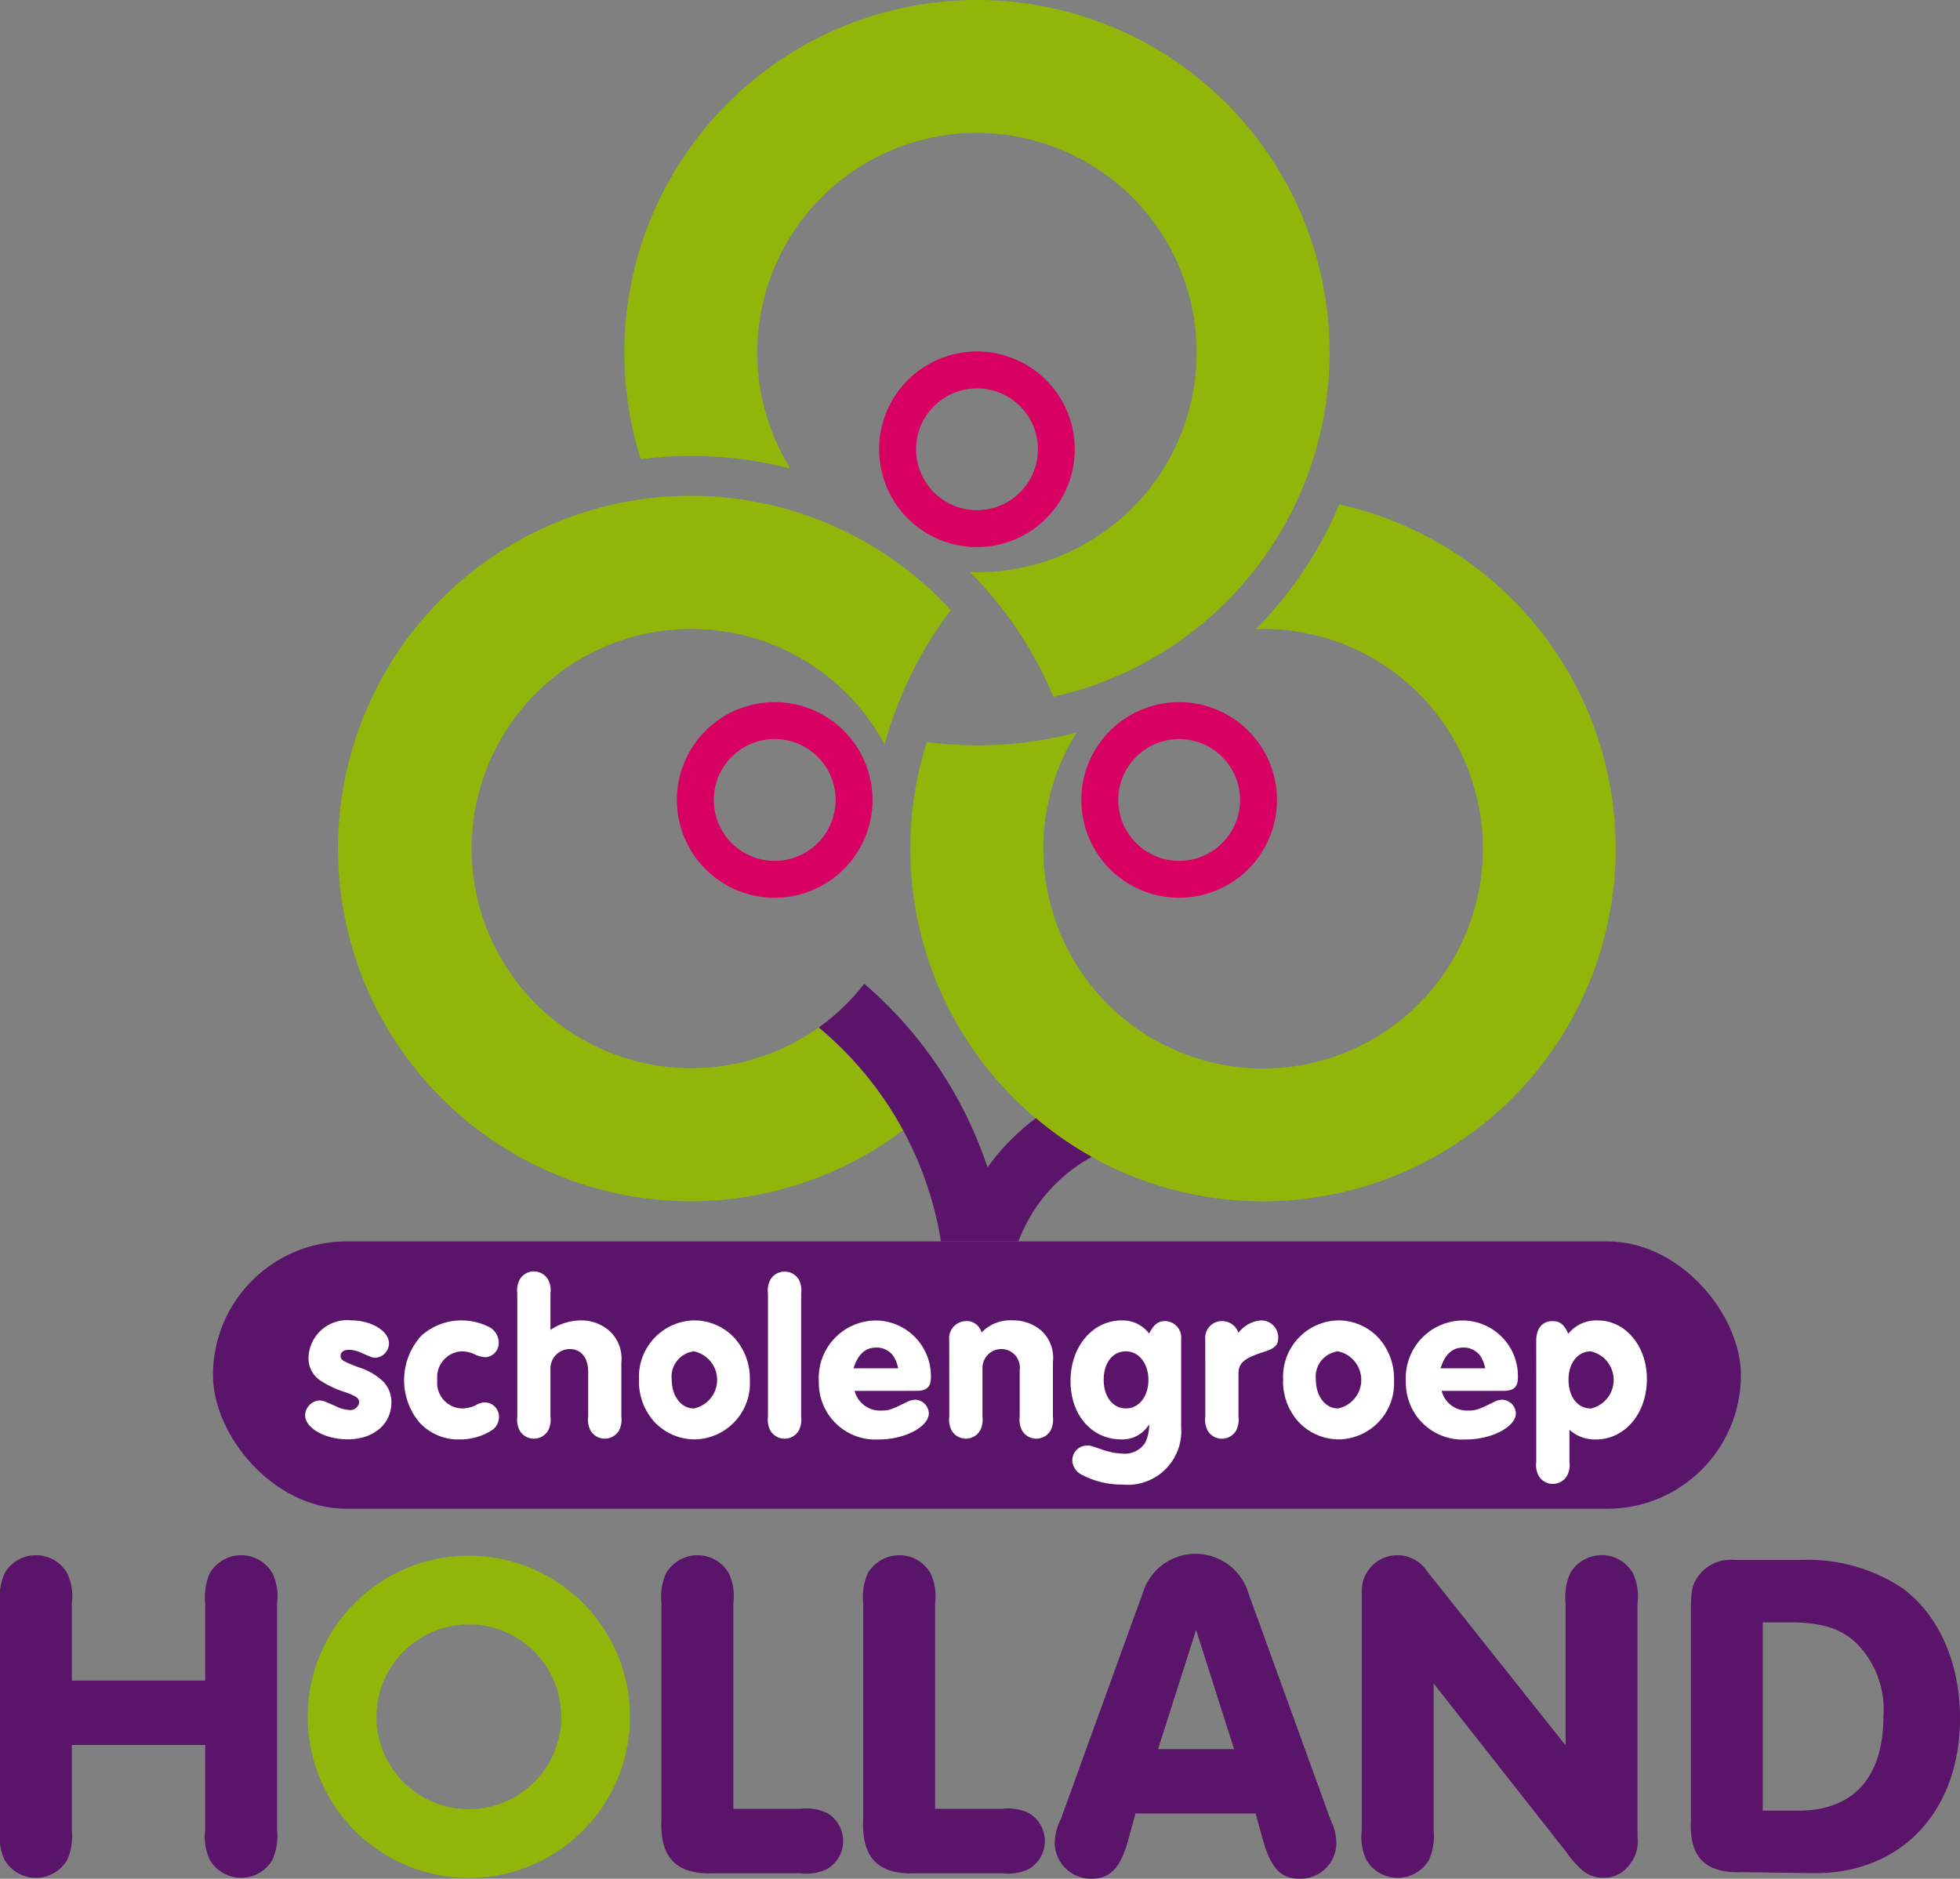
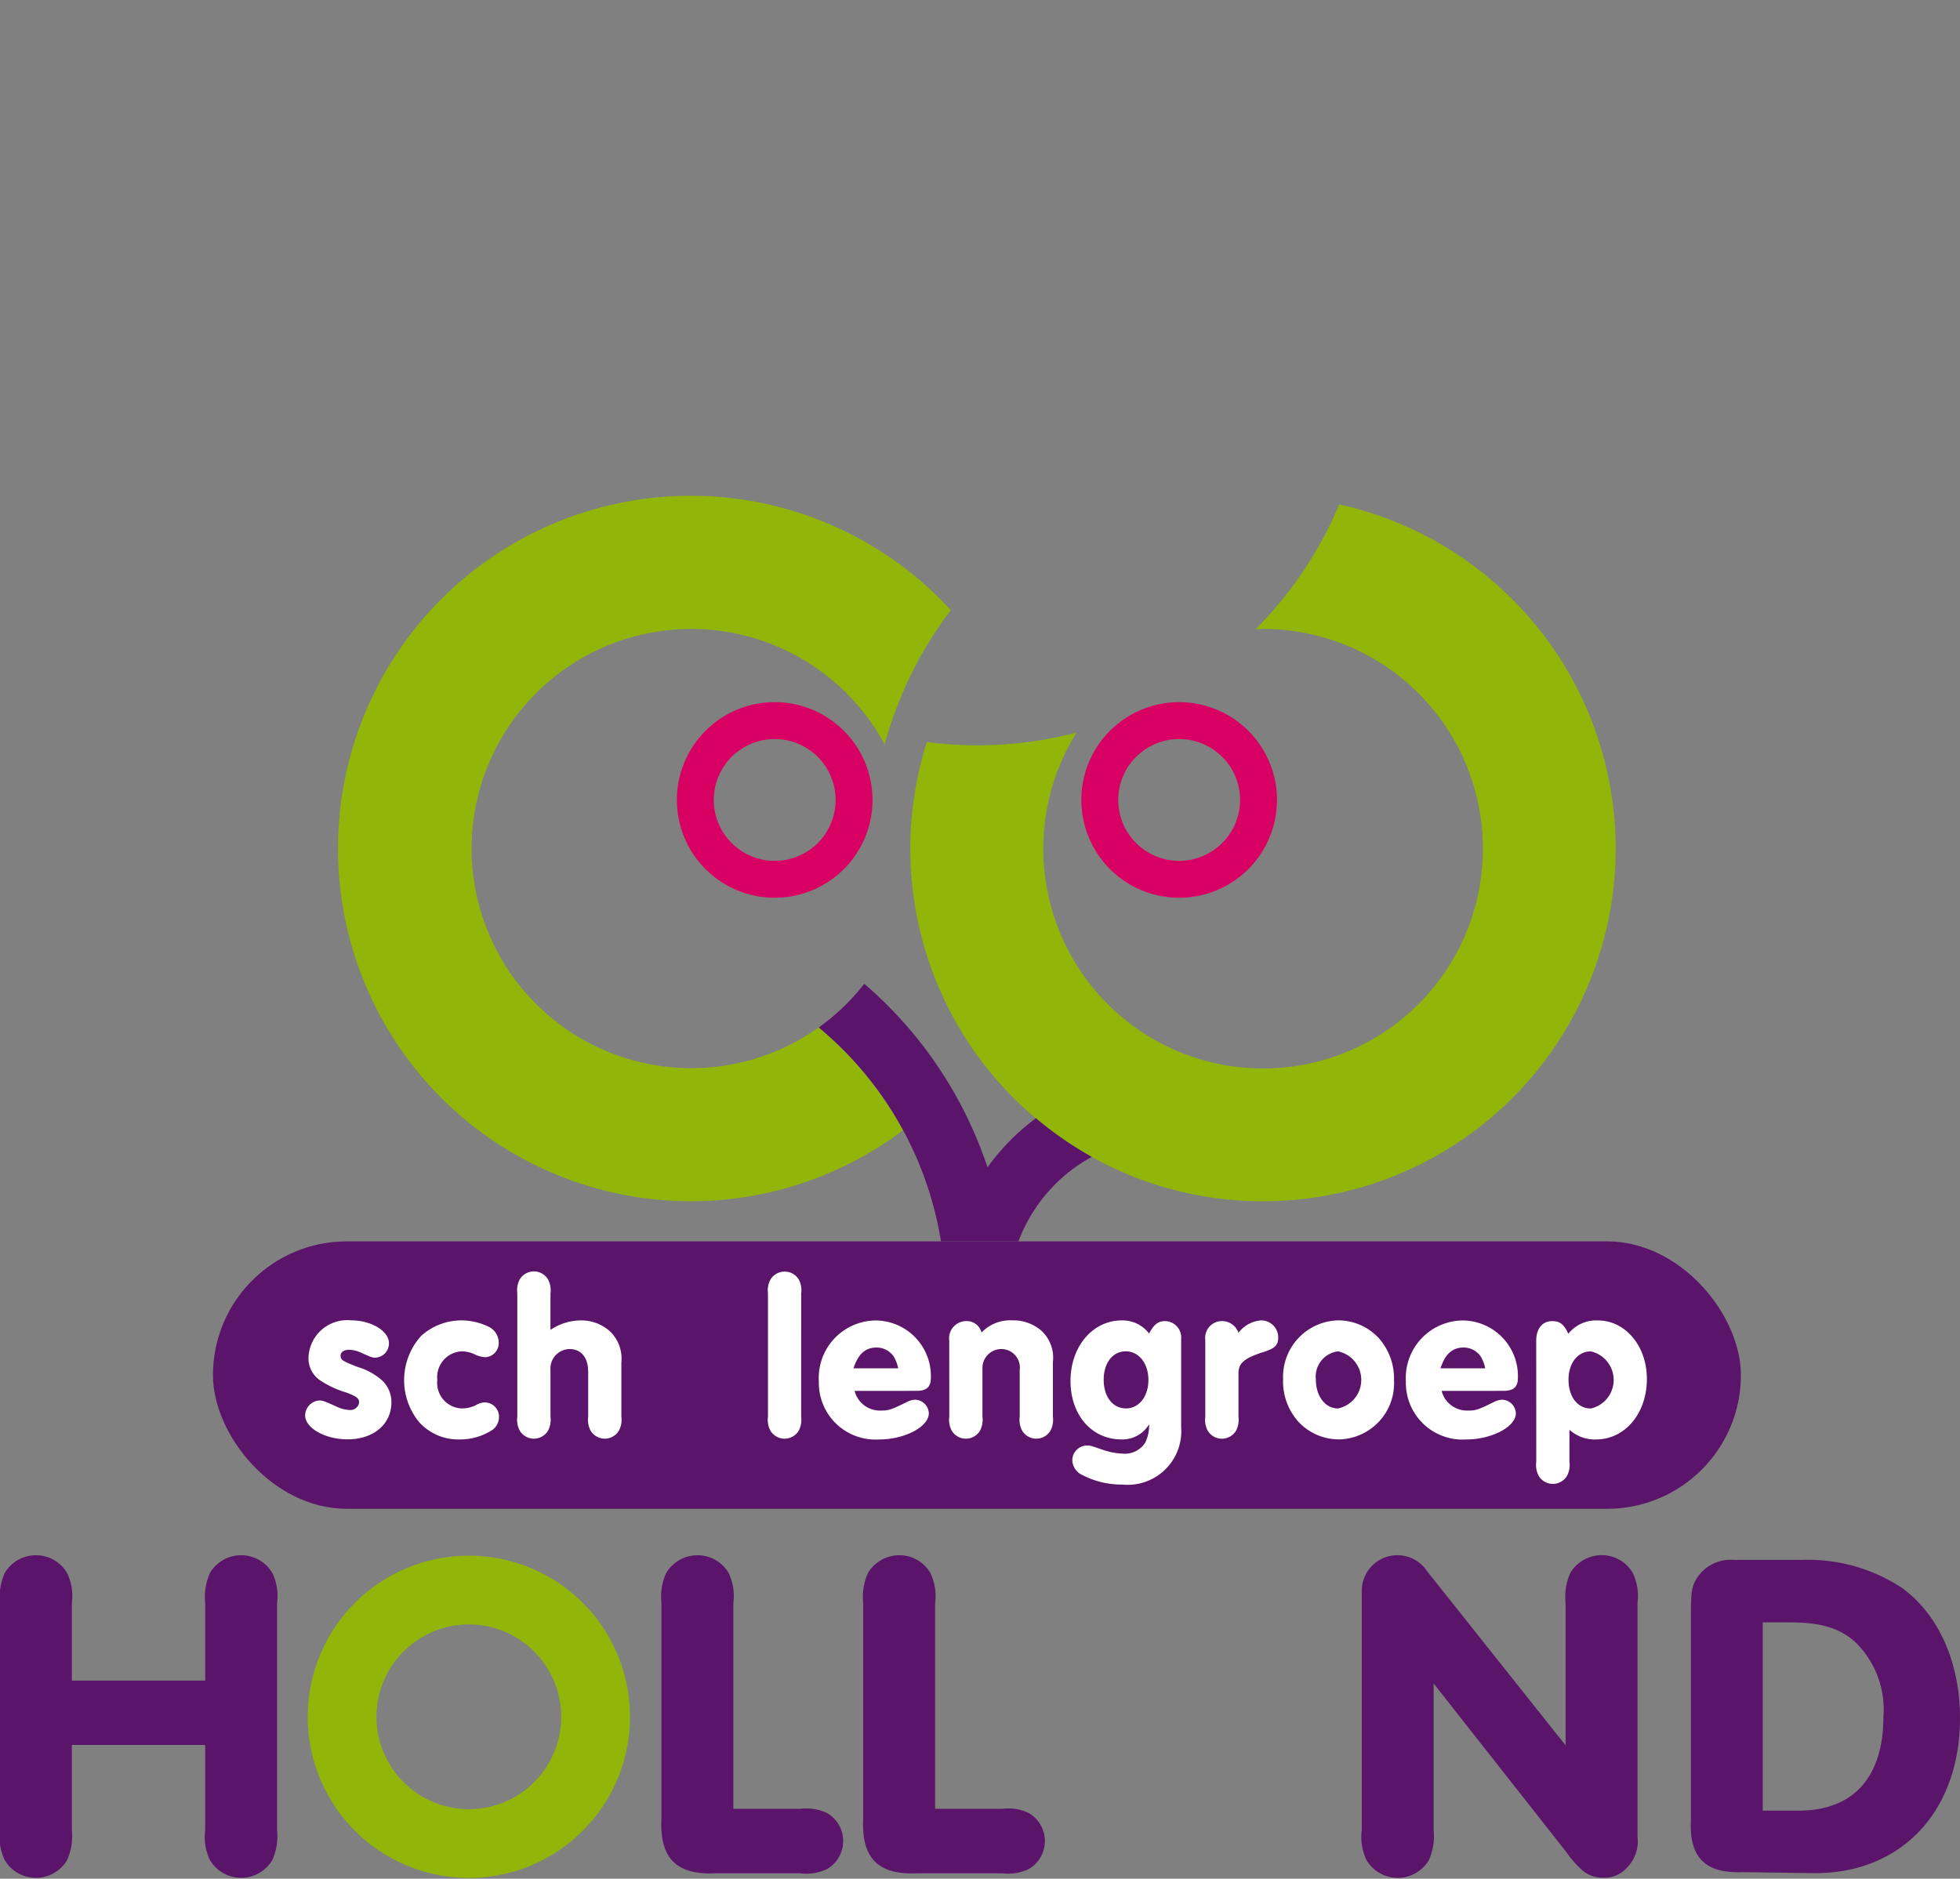
<svg xmlns="http://www.w3.org/2000/svg" width="136.811" height="131.158" viewBox="0 0 136.811 131.158">
  <rect x="0" y="0" width="136.811" height="131.158" fill="#808080" stroke="none" />
  <g id="Group_56" data-name="Group 56" transform="translate(-14.551 -15.354)">
    <g id="Group_2" data-name="Group 2" transform="translate(14.551 123.829)">
      <g id="Group_1" data-name="Group 1">
        <path id="Path_1" data-name="Path 1" d="M19.566,331.691v5.933a4.128,4.128,0,0,1-.328,2.1,2.53,2.53,0,0,1-4.36,0,3.735,3.735,0,0,1-.328-2.1V321.792a4.128,4.128,0,0,1,.328-2.1,2.53,2.53,0,0,1,4.36,0,3.735,3.735,0,0,1,.328,2.1V327.2h9.309v-5.409a4.128,4.128,0,0,1,.328-2.1,2.53,2.53,0,0,1,4.359,0,3.735,3.735,0,0,1,.328,2.1v15.832a4.124,4.124,0,0,1-.328,2.1,2.53,2.53,0,0,1-4.359,0,3.732,3.732,0,0,1-.328-2.1v-5.933Z" transform="translate(-14.551 -318.35)" fill="#5a146a" />
        <path id="Path_2" data-name="Path 2" d="M153.123,336.149a3.373,3.373,0,0,1,1.868.3,2.263,2.263,0,0,1,0,3.9,3.311,3.311,0,0,1-1.868.3H147.19c-2.721.131-3.9-1.049-3.77-3.8V321.792a4.124,4.124,0,0,1,.328-2.1,2.561,2.561,0,0,1,2.2-1.246,2.507,2.507,0,0,1,2.164,1.246,3.732,3.732,0,0,1,.328,2.1v14.357Z" transform="translate(-97.251 -318.35)" fill="#5a146a" />
        <path id="Path_3" data-name="Path 3" d="M192.429,336.149a3.373,3.373,0,0,1,1.868.3,2.264,2.264,0,0,1,0,3.9,3.313,3.313,0,0,1-1.868.3H186.5c-2.721.131-3.9-1.049-3.77-3.8V321.792a4.128,4.128,0,0,1,.328-2.1,2.562,2.562,0,0,1,2.2-1.246,2.506,2.506,0,0,1,2.163,1.246,3.732,3.732,0,0,1,.328,2.1v14.357Z" transform="translate(-122.477 -318.35)" fill="#5a146a" />
-         <path id="Path_4" data-name="Path 4" d="M225.713,336.3l-.524,1.9c-.524,1.9-1.246,2.655-2.557,2.655a2.536,2.536,0,0,1-2.557-2.425,3.769,3.769,0,0,1,.426-1.737l5.7-15.734a3.855,3.855,0,0,1,7.408,0l5.7,15.734a3.853,3.853,0,0,1,.426,1.737,2.514,2.514,0,0,1-2.557,2.425c-1.311,0-2-.721-2.557-2.655l-.524-1.9Zm4.228-12.817-2.655,8.326h5.31Z" transform="translate(-146.453 -318.174)" fill="#5a146a" />
        <path id="Path_5" data-name="Path 5" d="M284.921,337.624a4.128,4.128,0,0,1-.328,2.1,2.53,2.53,0,0,1-4.36,0,3.735,3.735,0,0,1-.328-2.1V321a2.485,2.485,0,0,1,4.556-1.442l9.67,12.161v-9.932a4.132,4.132,0,0,1,.328-2.1,2.563,2.563,0,0,1,2.2-1.246,2.507,2.507,0,0,1,2.164,1.246,3.735,3.735,0,0,1,.328,2.1v16.291a2.626,2.626,0,0,1-.688,2.131,2.13,2.13,0,0,1-1.7.754,2.175,2.175,0,0,1-1.573-.623,7.141,7.141,0,0,1-1.016-1.18L284.921,327.4Z" transform="translate(-184.851 -318.35)" fill="#5a146a" />
        <path id="Path_6" data-name="Path 6" d="M344.02,323c0-1.541.1-1.934.525-2.524a2.8,2.8,0,0,1,2.491-1.115h4.72a11.915,11.915,0,0,1,7.015,1.967c2.557,1.868,4.032,5.212,4.032,9.08,0,6.556-4.163,10.916-10.293,10.817l-4.884-.066c-2.623.1-3.737-1.049-3.606-3.638Zm7.506,13.865c3.835,0,5.933-2.327,5.933-6.589a6.559,6.559,0,0,0-2-5.212c-1.082-.95-2.393-1.344-4.524-1.344h-1.9v13.144Z" transform="translate(-225.992 -318.937)" fill="#5a146a" />
      </g>
    </g>
    <path id="Path_7" data-name="Path 7" d="M74.51,329.78a11.249,11.249,0,1,1,11.249,11.249A11.249,11.249,0,0,1,74.51,329.78Zm11.249,6.448a6.448,6.448,0,1,0-6.448-6.448A6.448,6.448,0,0,0,85.759,336.228Z" transform="translate(-38.481 -194.574)" fill="#91b508" />
-     <path id="Path_8" data-name="Path 8" d="M196.092,84.762a6.828,6.828,0,1,1-9.327,2.5A6.828,6.828,0,0,1,196.092,84.762ZM189,88.549a4.252,4.252,0,1,0,5.809-1.556A4.253,4.253,0,0,0,189,88.549Z" transform="translate(-109.936 -43.957)" fill="#d90063" />
    <path id="Path_9" data-name="Path 9" d="M146.446,159.017a6.828,6.828,0,1,1,6.828,6.828A6.828,6.828,0,0,1,146.446,159.017Zm6.828,4.252a4.252,4.252,0,1,0-4.252-4.252A4.252,4.252,0,0,0,153.274,163.269Z" transform="translate(-84.648 -87.818)" fill="#d90063" />
    <path id="Path_10" data-name="Path 10" d="M225.259,159.017a6.828,6.828,0,1,1,6.828,6.828A6.828,6.828,0,0,1,225.259,159.017Zm6.828,4.252a4.252,4.252,0,1,0-4.252-4.252A4.252,4.252,0,0,0,232.087,163.269Z" transform="translate(-135.229 -87.818)" fill="#d90063" />
-     <path id="Path_11" data-name="Path 11" d="M160.815,15.354A24.626,24.626,0,0,0,137.35,47.416a27.283,27.283,0,0,1,10.442.651,15.336,15.336,0,1,1,13.023,7.239c-.163,0-.323-.008-.485-.013a27.452,27.452,0,0,1,5.826,8.7,24.614,24.614,0,0,0-5.341-48.642Z" transform="translate(-78.072 0)" fill="#91b508" />
    <path id="Path_12" data-name="Path 12" d="M221.888,113.656a27.459,27.459,0,0,1-5.829,8.708c.17-.005.34-.013.511-.013a15.341,15.341,0,1,1-13.018,7.23,27.291,27.291,0,0,1-10.449.663,24.617,24.617,0,1,0,28.784-16.589Z" transform="translate(-113.856 -63.089)" fill="#91b508" />
    <g id="Group_3" data-name="Group 3" transform="translate(38.18 49.985)">
      <path id="Path_13" data-name="Path 13" d="M114.033,149.129c.059-.042.114-.09.173-.133a15.33,15.33,0,1,1,4.428-19.625,27.443,27.443,0,0,1,4.62-9.377,24.625,24.625,0,1,0-3.331,36.306A24.643,24.643,0,0,0,114.033,149.129Z" transform="translate(-80.514 -112.03)" fill="#91b508" />
      <path id="Path_14" data-name="Path 14" d="M175.984,213.768c.085-.068.171-.133.254-.2C176.155,213.634,176.069,213.7,175.984,213.768Z" transform="translate(-141.785 -177.193)" fill="#91b508" />
      <path id="Path_15" data-name="Path 15" d="M178.761,211.33c-.07.069-.14.138-.212.206C178.621,211.468,178.691,211.4,178.761,211.33Z" transform="translate(-143.431 -175.759)" fill="#91b508" />
    </g>
    <g id="Group_4" data-name="Group 4" transform="translate(29.416 84.034)">
      <rect id="Rectangle_1" data-name="Rectangle 1" width="106.653" height="18.667" rx="9.333" transform="translate(0 17.982)" fill="#5a146a" />
      <path id="Path_16" data-name="Path 16" d="M182.619,225.064h5.408a11.2,11.2,0,0,1,5.12-5.9,24.658,24.658,0,0,1-3.9-2.7,15.633,15.633,0,0,0-3.38,3.43,28.966,28.966,0,0,0-8.6-12.814,15.413,15.413,0,0,1-3.177,3.05A24.476,24.476,0,0,1,182.619,225.064Z" transform="translate(-131.803 -207.082)" fill="#5a146a" />
    </g>
    <g id="Group_6" data-name="Group 6" transform="translate(35.852 104.111)">
      <g id="Group_5" data-name="Group 5">
        <path id="Path_17" data-name="Path 17" d="M79.864,274.27a1,1,0,0,1-.9,1.009c-.252,0-.268,0-.977-.315a2.235,2.235,0,0,0-.883-.236c-.379,0-.615.157-.615.409,0,.3.126.379,1.214.8a4.4,4.4,0,0,1,1.765,1.009,2.09,2.09,0,0,1,.568,1.45c0,1.529-1.245,2.585-3.058,2.585-1.576,0-2.963-.788-2.963-1.671a1.06,1.06,0,0,1,.961-1.04c.268,0,.268,0,1.2.41a2.3,2.3,0,0,0,.93.252.615.615,0,0,0,.678-.536c0-.268-.173-.41-.883-.678a6.857,6.857,0,0,1-1.86-.867,1.861,1.861,0,0,1-.788-1.671,2.706,2.706,0,0,1,2.979-2.506C78.634,272.678,79.864,273.419,79.864,274.27Z" transform="translate(-74.016 -269.257)" fill="#fff" />
        <path id="Path_18" data-name="Path 18" d="M99.25,273.151a1.236,1.236,0,0,1,.646,1.056.989.989,0,0,1-.914,1.041,1.965,1.965,0,0,1-.836-.236,2.253,2.253,0,0,0-.835-.174,1.8,1.8,0,0,0-1.7,2,1.779,1.779,0,0,0,1.766,1.986,2.277,2.277,0,0,0,.914-.221,1.223,1.223,0,0,1,.662-.2,1,1,0,0,1,.961,1.056,1.116,1.116,0,0,1-.441.851,4.112,4.112,0,0,1-2.318.678,3.669,3.669,0,0,1-2.806-1.2,4.611,4.611,0,0,1,.142-6.038,4.2,4.2,0,0,1,2.759-1.072A4.31,4.31,0,0,1,99.25,273.151Z" transform="translate(-86.386 -269.257)" fill="#fff" />
        <path id="Path_19" data-name="Path 19" d="M117.661,267.211a3.849,3.849,0,0,1,2.128-.662,2.988,2.988,0,0,1,2.034.772,2.627,2.627,0,0,1,.788,2.159v3.783a1.678,1.678,0,0,1-.158.962,1.151,1.151,0,0,1-2,0,1.641,1.641,0,0,1-.158-.962v-3.121c0-.993-.489-1.592-1.292-1.592a1.353,1.353,0,0,0-1.34,1.434v3.279a1.671,1.671,0,0,1-.158.962,1.151,1.151,0,0,1-2,0,1.648,1.648,0,0,1-.157-.962v-8.591a1.679,1.679,0,0,1,.157-.962,1.151,1.151,0,0,1,2,0,1.642,1.642,0,0,1,.158.962Z" transform="translate(-100.54 -263.128)" fill="#fff" />
-         <path id="Path_20" data-name="Path 20" d="M145.76,273.939a4.247,4.247,0,0,1,1.04,2.9,3.92,3.92,0,0,1-3.862,4.146,3.868,3.868,0,0,1-2.837-1.261,4.209,4.209,0,0,1-1.04-2.948,3.938,3.938,0,0,1,3.878-4.1A3.86,3.86,0,0,1,145.76,273.939Zm-4.414,2.869c0,1.167.662,2.018,1.545,2.018a2.036,2.036,0,0,0,0-3.988A1.778,1.778,0,0,0,141.346,276.808Z" transform="translate(-115.76 -269.257)" fill="#fff" />
        <path id="Path_21" data-name="Path 21" d="M166.513,273.292a1.674,1.674,0,0,1-.158.962,1.151,1.151,0,0,1-2,0,1.644,1.644,0,0,1-.158-.962V264.7a1.587,1.587,0,0,1,.158-.946,1.141,1.141,0,0,1,1.009-.583,1.153,1.153,0,0,1,.993.567,1.646,1.646,0,0,1,.158.962Z" transform="translate(-131.892 -263.156)" fill="#fff" />
        <path id="Path_22" data-name="Path 22" d="M176.617,277.6a1.825,1.825,0,0,0,1.844,1.372c.552,0,.693-.048,1.907-.647a1.312,1.312,0,0,1,.5-.11.99.99,0,0,1,.93.946c0,.946-1.686,1.829-3.468,1.829a3.955,3.955,0,0,1-4.209-4.035,4.013,4.013,0,0,1,3.973-4.272,3.879,3.879,0,0,1,3.846,4c0,.646-.3.914-1.009.914Zm3.042-1.576a2.5,2.5,0,0,0-.331-.851,1.442,1.442,0,0,0-1.182-.6c-.773,0-1.277.442-1.608,1.45Z" transform="translate(-138.265 -269.257)" fill="#fff" />
        <path id="Path_23" data-name="Path 23" d="M199.519,274.081a1.2,1.2,0,0,1,1.182-1.355,1.062,1.062,0,0,1,1.073.8,2.748,2.748,0,0,1,2.128-.851,3.017,3.017,0,0,1,2.018.693,2.567,2.567,0,0,1,.835,2.223v3.8a1.675,1.675,0,0,1-.158.962,1.15,1.15,0,0,1-2,0,1.641,1.641,0,0,1-.158-.962v-3.247a1.294,1.294,0,0,0-1.292-1.466,1.32,1.32,0,0,0-1.309,1.371v3.342a1.675,1.675,0,0,1-.158.962,1.151,1.151,0,0,1-2,0,1.648,1.648,0,0,1-.157-.962Z" transform="translate(-154.562 -269.257)" fill="#fff" />
        <path id="Path_24" data-name="Path 24" d="M230.871,280.118a3.746,3.746,0,0,1-4.114,4.02,5.908,5.908,0,0,1-2.774-.662,1.172,1.172,0,0,1-.709-1.056,1.037,1.037,0,0,1,1.056-1.009c.189,0,.189,0,1.025.284a4.8,4.8,0,0,0,1.435.284,1.682,1.682,0,0,0,1.576-.772,2.747,2.747,0,0,0,.268-1.277,2.164,2.164,0,0,1-1.939,1.056c-2.065,0-3.547-1.7-3.547-4.083,0-2.4,1.545-4.224,3.578-4.224a2.333,2.333,0,0,1,1.908.914c.331-.63.63-.867,1.119-.867A1.149,1.149,0,0,1,230.871,274Zm-5.407-3.295c0,1.182.631,2,1.561,2,.9,0,1.561-.835,1.561-1.986s-.662-2-1.577-2S225.464,275.641,225.464,276.824Z" transform="translate(-169.726 -269.257)" fill="#fff" />
        <path id="Path_25" data-name="Path 25" d="M249.41,274.049a1.173,1.173,0,0,1,1.166-1.324,1.211,1.211,0,0,1,1.151.82,2.17,2.17,0,0,1,1.592-.867,1.184,1.184,0,0,1,1.182,1.2c0,.552-.236.773-1.182,1.056-1.261.425-1.623.772-1.592,1.545v2.916a1.675,1.675,0,0,1-.158.962,1.151,1.151,0,0,1-2,0,1.644,1.644,0,0,1-.158-.962Z" transform="translate(-186.581 -269.257)" fill="#fff" />
        <path id="Path_26" data-name="Path 26" d="M271.276,273.939a4.246,4.246,0,0,1,1.041,2.9,3.92,3.92,0,0,1-3.863,4.146,3.867,3.867,0,0,1-2.837-1.261,4.209,4.209,0,0,1-1.041-2.948,3.938,3.938,0,0,1,3.878-4.1A3.859,3.859,0,0,1,271.276,273.939Zm-4.414,2.869c0,1.167.662,2.018,1.545,2.018a2.036,2.036,0,0,0,0-3.988A1.778,1.778,0,0,0,266.862,276.808Z" transform="translate(-196.314 -269.257)" fill="#fff" />
        <path id="Path_27" data-name="Path 27" d="M291,277.6a1.825,1.825,0,0,0,1.844,1.372c.552,0,.694-.048,1.908-.647a1.312,1.312,0,0,1,.5-.11.99.99,0,0,1,.93.946c0,.946-1.686,1.829-3.468,1.829a3.955,3.955,0,0,1-4.209-4.035,4.013,4.013,0,0,1,3.973-4.272,3.879,3.879,0,0,1,3.846,4c0,.646-.3.914-1.009.914Zm3.042-1.576a2.488,2.488,0,0,0-.331-.851,1.441,1.441,0,0,0-1.182-.6c-.773,0-1.277.442-1.608,1.45Z" transform="translate(-211.673 -269.257)" fill="#fff" />
        <path id="Path_28" data-name="Path 28" d="M313.9,274.1c0-.851.425-1.371,1.119-1.371.536,0,.82.221,1.119.883a2.483,2.483,0,0,1,2.065-.93c1.923,0,3.421,1.781,3.421,4.083,0,2.412-1.529,4.225-3.562,4.225a2.64,2.64,0,0,1-1.844-.678v2.238a1.614,1.614,0,0,1-.158.961,1.151,1.151,0,0,1-2,0,1.644,1.644,0,0,1-.157-.961Zm2.254,2.711c0,1.2.63,2.018,1.561,2.018a2.045,2.045,0,0,0,0-3.988C316.8,274.837,316.154,275.657,316.154,276.808Z" transform="translate(-227.97 -269.257)" fill="#fff" />
      </g>
    </g>
  </g>
</svg>